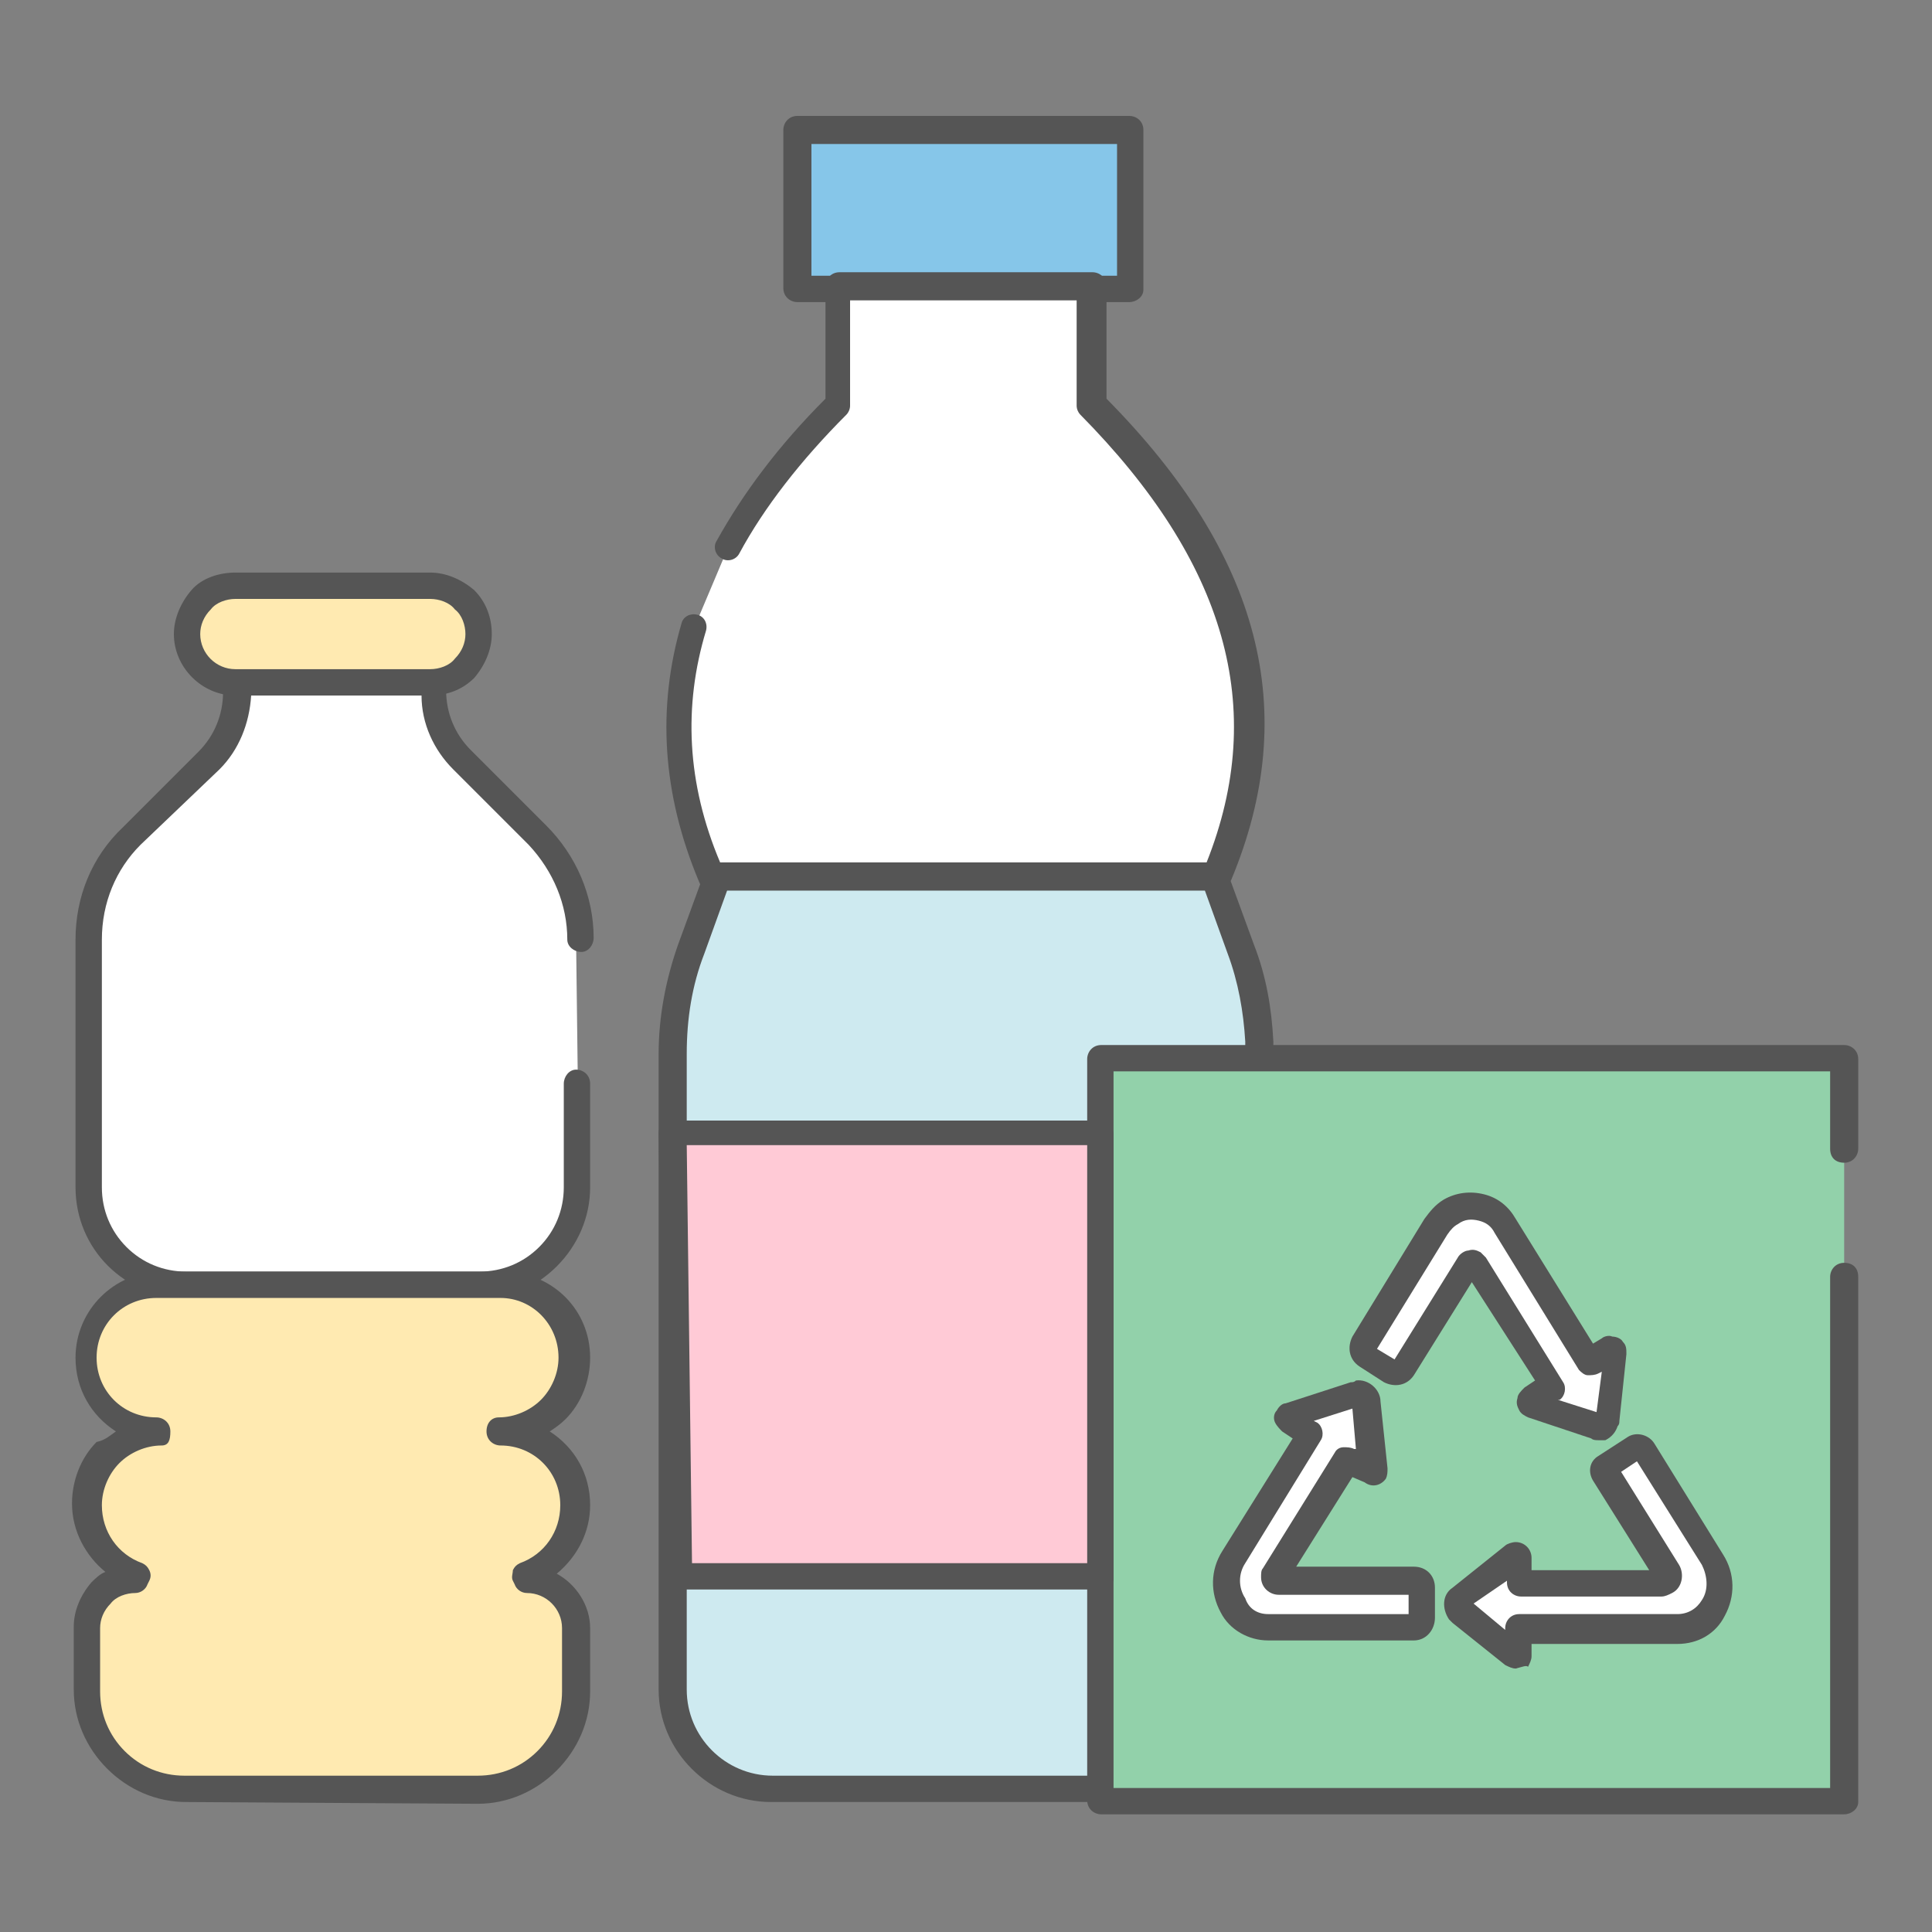
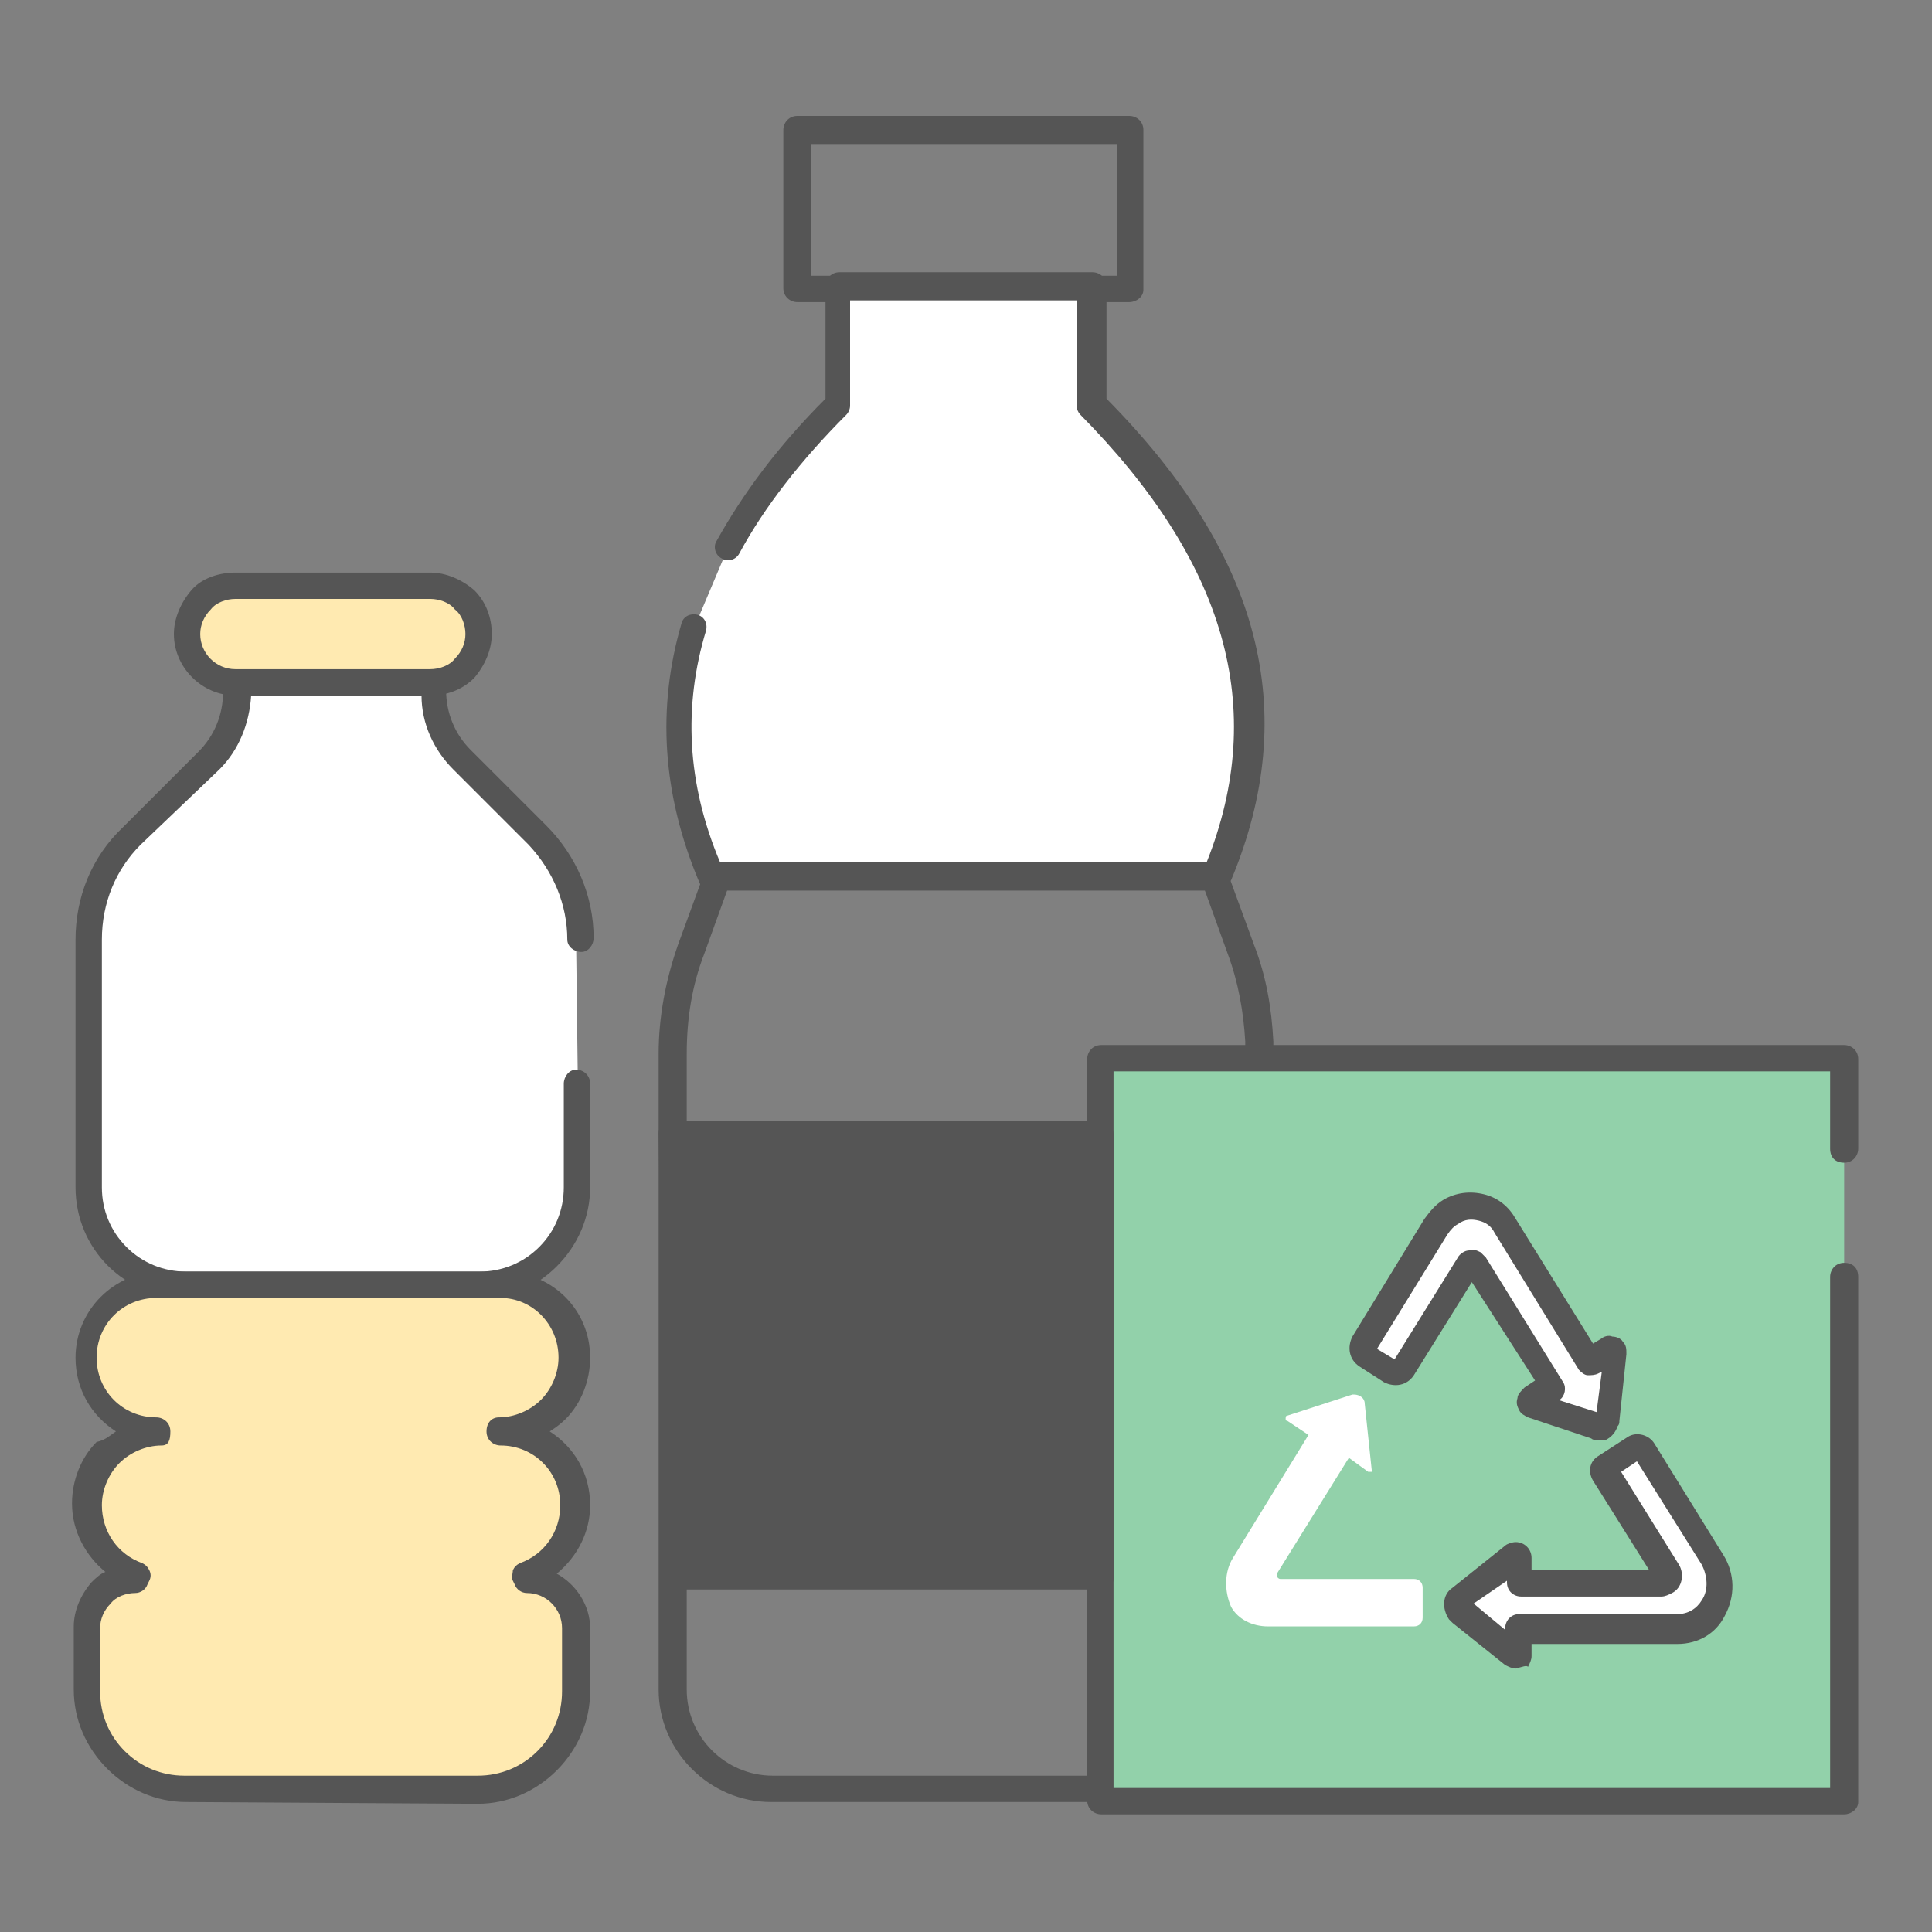
<svg xmlns="http://www.w3.org/2000/svg" version="1.1" id="圖層_1" x="0px" y="0px" viewBox="0 0 110 110" style="enable-background:new 0 0 110 110;" xml:space="preserve">
  <rect x="0" y="0" width="110" height="110" fill="#808080" stroke="none" />
  <style type="text/css">
	.st0{fill:none;}
	.st1{fill:#CEEAF0;}
	.st2{fill:#555555;}
	.st3{fill:#86C6E9;}
	.st4{fill:#FFFFFF;}
	.st5{fill:#92D1AA;}
	.st6{fill:#FFCAD6;}
	.st7{fill:#FFEAB1;}
</style>
  <g>
    <rect class="st0" width="110" height="110" />
  </g>
  <g id="Color">
    <g>
-       <path class="st1" d="M62.7,101.9H43.9c-3.1,0-5.6-2.5-5.6-5.6c0,0,0,0,0,0V60c0-2,0.4-4,1.1-5.9l1.5-4.1h28.4l1.5,4.1    c0.6,1.7,1,3.5,1,5.3v0.9" />
      <path class="st2" d="M62.7,102.6H43.9c-3.5,0-6.4-2.9-6.4-6.4V60c0-2.1,0.4-4.2,1.1-6.2l1.5-4.1c0.1-0.3,0.4-0.5,0.7-0.5h28.4    c0.3,0,0.6,0.2,0.7,0.5l1.5,4.1c0.7,1.8,1,3.6,1.1,5.5l0,0.9c0,0.4-0.3,0.8-0.8,0.8s-0.8-0.3-0.8-0.8v-0.9c-0.1-1.7-0.4-3.4-1-5    l-1.3-3.6H41.4l-1.3,3.6c-0.7,1.8-1,3.7-1,5.7v36.2c0,2.7,2.2,4.9,4.9,4.9h18.7c0.4,0,0.8,0.3,0.8,0.8S63.1,102.6,62.7,102.6z" />
    </g>
    <g>
-       <path class="st3" d="M45.4,7.4h18.9v9.1H45.4V7.4z" />
      <path class="st2" d="M64.3,17.2H45.4c-0.4,0-0.8-0.3-0.8-0.8V7.4c0-0.4,0.3-0.8,0.8-0.8h18.9c0.4,0,0.8,0.3,0.8,0.8v9.1    C65.1,16.9,64.7,17.2,64.3,17.2z M46.2,15.7h17.4V8.2H46.2V15.7z" />
    </g>
    <g>
      <path class="st4" d="M39.5,35.8c-1.5,4.9-0.9,9.7,1,14.2h28.8c3.4-8.2,2.5-17.1-7.2-26.8l0,0v-6.7H47.7v6.7    c-2.8,2.8-4.8,5.5-6.3,8.1" />
      <path class="st2" d="M69.3,50.7H40.5c-0.3,0-0.6-0.2-0.7-0.5c-2.1-5-2.4-9.9-1-14.7c0.1-0.4,0.5-0.6,0.9-0.5    c0.4,0.1,0.6,0.5,0.5,0.9c-1.3,4.3-1.1,8.7,0.8,13.2h27.7c3.5-8.8,1.1-17.1-7.2-25.5c-0.1-0.1-0.2-0.3-0.2-0.5v-6H48.4v6    c0,0.2-0.1,0.4-0.2,0.5c-2.6,2.6-4.7,5.3-6.1,7.9c-0.2,0.4-0.7,0.5-1,0.3c-0.4-0.2-0.5-0.7-0.3-1c1.5-2.7,3.5-5.4,6.2-8.1v-6.4    c0-0.4,0.3-0.8,0.8-0.8h14.4c0.4,0,0.8,0.3,0.8,0.8v6.4c8.8,8.9,11.1,17.8,7.1,27.4C69.8,50.6,69.6,50.7,69.3,50.7z" />
    </g>
    <g>
      <path class="st5" d="M105,72.7v29.9H62.7V60.3H105v5.1" />
      <path class="st2" d="M105,103.3H62.7c-0.4,0-0.8-0.3-0.8-0.8V60.3c0-0.4,0.3-0.8,0.8-0.8H105c0.4,0,0.8,0.3,0.8,0.8v5.1    c0,0.4-0.3,0.8-0.8,0.8s-0.8-0.3-0.8-0.8V61H63.4v40.8h40.8V72.7c0-0.4,0.3-0.8,0.8-0.8s0.8,0.3,0.8,0.8v29.9    C105.8,103,105.4,103.3,105,103.3z" />
    </g>
    <g>
-       <path class="st6" d="M38.7,89.8h24V64.5H38.3L38.7,89.8z" />
-       <path class="st2" d="M62.7,90.5h-24c-0.4,0-0.7-0.3-0.8-0.7l-0.4-25.3c0-0.2,0.1-0.4,0.2-0.5c0.1-0.1,0.3-0.2,0.5-0.2h24.4    c0.4,0,0.8,0.3,0.8,0.8v25.3C63.4,90.2,63.1,90.5,62.7,90.5z M39.4,89h22.5V65.2H39.1L39.4,89z" />
+       <path class="st2" d="M62.7,90.5h-24c-0.4,0-0.7-0.3-0.8-0.7l-0.4-25.3c0-0.2,0.1-0.4,0.2-0.5c0.1-0.1,0.3-0.2,0.5-0.2h24.4    c0.4,0,0.8,0.3,0.8,0.8v25.3C63.4,90.2,63.1,90.5,62.7,90.5z M39.4,89h22.5H39.1L39.4,89z" />
    </g>
    <g>
      <g>
        <path class="st4" d="M77.9,77.2l1.4,0.9c0.2,0.1,0.5,0.1,0.7-0.2l3.7-6c0.1-0.1,0.2-0.1,0.3-0.1c0,0,0.1,0,0.1,0.1l4.4,7.1     l-1.2,0.8c-0.1,0-0.1,0.1,0,0.2c0,0,0,0,0.1,0.1l3.6,1.2c0.3,0.1,0.6-0.1,0.7-0.3c0,0,0-0.1,0-0.1L92,77c0-0.1,0-0.1-0.1-0.2     c0,0-0.1,0-0.1,0l-1.2,0.7l-4.8-7.8c-0.6-1.1-2-1.5-3.1-0.8c-0.3,0.2-0.6,0.5-0.8,0.8l-4.1,6.7C77.6,76.7,77.6,77,77.9,77.2     L77.9,77.2z" />
        <path class="st2" d="M91,82c-0.1,0-0.3,0-0.4-0.1L87,80.7c-0.2-0.1-0.4-0.2-0.5-0.4c-0.1-0.2-0.2-0.4-0.1-0.7     c0-0.2,0.2-0.4,0.4-0.6l0.6-0.4L83.8,73l-3.3,5.3c-0.4,0.6-1.1,0.7-1.7,0.4l-1.4-0.9c0,0,0,0,0,0c-0.6-0.4-0.7-1.1-0.4-1.7     l4.1-6.7c0.3-0.4,0.6-0.8,1.1-1.1c0.7-0.4,1.5-0.5,2.3-0.3c0.8,0.2,1.4,0.7,1.8,1.4l4.4,7.1l0.5-0.3c0.1-0.1,0.4-0.2,0.6-0.1     c0.2,0,0.5,0.1,0.6,0.3c0.2,0.2,0.2,0.4,0.2,0.7l-0.4,3.8c0,0.1,0,0.2-0.1,0.3c-0.1,0.3-0.3,0.6-0.7,0.8C91.4,82,91.2,82,91,82z      M88.7,79.7l2.2,0.7l0.3-2.3L91,78.2c-0.2,0.1-0.4,0.1-0.6,0.1c-0.2,0-0.4-0.2-0.5-0.3l-4.8-7.8c-0.2-0.4-0.5-0.6-0.9-0.7     c-0.4-0.1-0.8-0.1-1.2,0.2c-0.2,0.1-0.4,0.3-0.6,0.6l-4,6.5l1,0.6l3.6-5.8c0.1-0.2,0.4-0.4,0.6-0.4c0.3-0.1,0.5,0,0.7,0.1     c0.1,0.1,0.2,0.2,0.3,0.3l4.4,7.1c0.2,0.3,0.1,0.8-0.2,1L88.7,79.7z M84.3,72.3L84.3,72.3C84.3,72.3,84.3,72.3,84.3,72.3z" />
      </g>
      <g>
        <path class="st4" d="M91.4,83.7l3.5,5.7c0.1,0.2,0.1,0.4-0.1,0.6c-0.1,0-0.1,0.1-0.2,0.1h-8v-1.4c0-0.1-0.1-0.1-0.1-0.1     c0,0-0.1,0-0.1,0l-3,2.4c-0.2,0.2-0.3,0.5-0.1,0.8c0,0,0.1,0.1,0.1,0.1l3,2.4c0.1,0,0.1,0,0.2,0c0,0,0-0.1,0-0.1v-1.4h9     c0.9,0,1.6-0.5,2-1.2c0.5-0.9,0.5-1.9-0.1-2.8l-3.9-6.3c-0.1-0.1-0.3-0.2-0.4-0.1c0,0,0,0,0,0l-1.7,1.1     C91.3,83.4,91.3,83.6,91.4,83.7L91.4,83.7z" />
        <path class="st2" d="M86.3,95c-0.2,0-0.4-0.1-0.6-0.2l-3-2.4c-0.1-0.1-0.1-0.1-0.2-0.2c-0.4-0.6-0.4-1.4,0.2-1.8l3-2.4     c0.1-0.1,0.4-0.2,0.6-0.2c0.5,0,0.9,0.4,0.9,0.9v0.7h6.7l-3.2-5.1c0,0,0,0,0,0c-0.3-0.5-0.2-1.1,0.3-1.4l1.7-1.1     c0.5-0.3,1.2-0.1,1.5,0.4l3.9,6.3c0.7,1.1,0.7,2.4,0.1,3.5c-0.5,1-1.5,1.6-2.7,1.6h-8.3v0.7c0,0.2-0.1,0.4-0.2,0.6     C86.9,94.8,86.7,94.9,86.3,95C86.4,94.9,86.4,95,86.3,95z M86.7,93.6L86.7,93.6C86.7,93.6,86.7,93.6,86.7,93.6z M83.9,91.3     l1.8,1.5v-0.1c0-0.4,0.3-0.8,0.8-0.8h9c0.6,0,1.1-0.3,1.4-0.8c0.4-0.6,0.3-1.4,0-2l-3.7-5.9l-0.9,0.6l3.3,5.3     c0.3,0.5,0.2,1.3-0.4,1.6c-0.2,0.1-0.4,0.2-0.6,0.2h-8c-0.4,0-0.8-0.3-0.8-0.8v-0.1L83.9,91.3z M94.2,89.8L94.2,89.8L94.2,89.8z      M92.9,82.7C92.9,82.7,92.9,82.7,92.9,82.7L92.9,82.7z" />
      </g>
      <g>
        <path class="st4" d="M72.2,92.6h8.3c0.3,0,0.5-0.2,0.5-0.5l0,0v-1.7c0-0.3-0.2-0.5-0.5-0.5l0,0h-7.6c-0.1,0-0.2-0.1-0.2-0.2     c0,0,0-0.1,0-0.1l4.1-6.6l1.1,0.8c0.1,0,0.2,0,0.2,0c0,0,0-0.1,0-0.1l-0.4-3.8c0-0.3-0.3-0.5-0.6-0.5c0,0-0.1,0-0.1,0l-3.7,1.2     c-0.1,0-0.1,0.1-0.1,0.2c0,0,0,0.1,0.1,0.1l1.2,0.8l-4.3,7c-0.5,0.8-0.5,1.9-0.1,2.8C70.5,92.2,71.3,92.6,72.2,92.6L72.2,92.6z" />
-         <path class="st2" d="M80.5,93.4h-8.3c0,0,0,0,0,0c-1.1,0-2.2-0.6-2.7-1.6c-0.6-1.1-0.6-2.4,0.1-3.5l4-6.4l-0.6-0.4     c-0.1-0.1-0.3-0.3-0.4-0.5c-0.1-0.2-0.1-0.5,0.1-0.7c0.1-0.2,0.3-0.4,0.5-0.4l3.7-1.2c0.1,0,0.2,0,0.3-0.1     c0.7-0.1,1.4,0.5,1.4,1.2l0.4,3.8c0,0.2,0,0.4-0.1,0.6c-0.3,0.4-0.8,0.5-1.2,0.2L77,84.1l-3.2,5.1h6.7c0.7,0,1.2,0.5,1.2,1.2v1.7     C81.7,92.8,81.2,93.4,80.5,93.4z M72.2,91.9h8v-1.1h-7.4c0,0,0,0,0,0c-0.5,0-1-0.4-1-1c0-0.2,0-0.4,0.1-0.5l4.1-6.6     c0.1-0.2,0.3-0.3,0.5-0.3c0.2,0,0.4,0,0.6,0.1l0.1,0L77,80.2l-2.2,0.7L75,81c0.3,0.2,0.4,0.7,0.2,1l-4.3,7c-0.4,0.6-0.4,1.4,0,2     C71.1,91.6,71.6,91.9,72.2,91.9z M72.8,89.3C72.8,89.3,72.8,89.3,72.8,89.3L72.8,89.3C72.8,89.3,72.8,89.3,72.8,89.3z M78.3,83.2     L78.3,83.2C78.3,83.2,78.3,83.2,78.3,83.2z M73.6,81.3L73.6,81.3C73.6,81.3,73.6,81.3,73.6,81.3z" />
      </g>
    </g>
    <g>
      <g>
        <path class="st4" d="M32.9,61.7l0,5.9c0,3.1-2.5,5.6-5.6,5.6l-16.7,0c-3.1,0-5.6-2.5-5.6-5.6l0-14.1c0-2.2,0.9-4.3,2.4-5.9     l4.3-4.3c1-1,1.6-2.5,1.6-3.9l0-0.5l11.1,0l0,0.5c0,1.5,0.6,2.9,1.6,3.9l4.3,4.3c1.6,1.6,2.4,3.7,2.5,5.9" />
        <path class="st2" d="M10.6,73.9c-3.5,0-6.3-2.8-6.3-6.3l0-14.1c0-2.4,0.9-4.7,2.7-6.4l4.3-4.3c0.9-0.9,1.4-2.1,1.4-3.4v-0.5     c0-0.4,0.3-0.8,0.8-0.8l11.1,0c0.4,0,0.7,0.3,0.8,0.7l0,0.5c0,1.3,0.5,2.5,1.4,3.4l4.3,4.3c1.7,1.7,2.7,4,2.7,6.4     c0,0.4-0.3,0.8-0.7,0.8c0,0,0,0,0,0c-0.4,0-0.8-0.3-0.8-0.7c0-2-0.8-3.9-2.2-5.4l-4.3-4.3c-1.1-1.1-1.8-2.6-1.8-4.2l-9.7,0     c-0.1,1.6-0.7,3.1-1.8,4.2L8,48.1c-1.4,1.4-2.2,3.3-2.2,5.4l0,14.1c0,1.3,0.5,2.5,1.4,3.4c0.9,0.9,2.1,1.4,3.4,1.4c0,0,0,0,0,0     l16.7,0c1.3,0,2.5-0.5,3.4-1.4c0.9-0.9,1.4-2.1,1.4-3.4l0-5.9c0-0.4,0.3-0.8,0.7-0.8c0.4,0,0.8,0.3,0.8,0.8l0,5.9     c0,1.7-0.7,3.3-1.9,4.5c-1.2,1.2-2.8,1.9-4.5,1.9L10.6,73.9C10.6,73.9,10.6,73.9,10.6,73.9z" />
      </g>
      <g>
        <g>
          <path class="st7" d="M32.9,85.7c0-2.3-1.9-4.2-4.2-4.2c2.3,0,4.2-1.9,4.2-4.2c0-2.3-1.8-4.1-4.1-4.2c-2.4-0.1,3.2,0-19.6,0      C6.9,73.2,5,75,5,77.4c0,2.3,1.9,4.2,4.2,4.2c-2.3,0-4.2,1.9-4.2,4.2c0,1.8,1.2,3.4,2.9,4l-0.1,0.2c-1.5,0-2.8,1.2-2.8,2.8      l0,3.6c0,3.1,2.5,5.6,5.6,5.6l16.7,0c3.1,0,5.6-2.5,5.6-5.6l0-3.6c0-1.5-1.2-2.8-2.8-2.8L30,89.7C31.7,89.1,32.9,87.6,32.9,85.7      z" />
          <path class="st2" d="M10.6,102.6c-1.7,0-3.3-0.7-4.5-1.9c-1.2-1.2-1.9-2.8-1.9-4.5l0-3.6c0-0.9,0.4-1.8,1-2.5      c0.2-0.2,0.5-0.5,0.8-0.6c-1.1-0.9-1.9-2.3-1.9-3.9c0-1.3,0.5-2.6,1.4-3.5C6,82,6.3,81.7,6.6,81.5c-1.4-0.9-2.3-2.4-2.3-4.2      c0-2.7,2.2-4.9,4.9-4.9c12.2,0,16.3,0,17.8,0c0.9,0,0.9,0,1.2,0l0.6,0c2.7,0.1,4.8,2.2,4.8,4.9c0,1.3-0.5,2.6-1.4,3.5      c-0.3,0.3-0.6,0.5-0.9,0.7c1.4,0.9,2.3,2.4,2.3,4.2l0,0c0,1.5-0.7,2.9-1.9,3.9c1.1,0.6,1.9,1.8,1.9,3.1l0,3.6      c0,1.7-0.7,3.3-1.9,4.5c-1.2,1.2-2.8,1.9-4.5,1.9L10.6,102.6C10.6,102.6,10.6,102.6,10.6,102.6z M9.2,82.3c-0.9,0-1.8,0.4-2.4,1      c-0.6,0.6-1,1.5-1,2.4c0,1.5,0.9,2.8,2.3,3.3c0.2,0.1,0.3,0.2,0.4,0.4c0.1,0.2,0.1,0.4,0,0.6l-0.1,0.2c-0.1,0.3-0.4,0.5-0.7,0.5      c-0.5,0-1.1,0.2-1.4,0.6c-0.4,0.4-0.6,0.9-0.6,1.4l0,3.6c0,1.3,0.5,2.5,1.4,3.4c0.9,0.9,2.1,1.4,3.4,1.4c0,0,0,0,0,0l16.7,0      c1.3,0,2.5-0.5,3.4-1.4c0.9-0.9,1.4-2.1,1.4-3.4l0-3.6c0-1.1-0.9-2-2-2c-0.3,0-0.6-0.2-0.7-0.5l-0.1-0.2c-0.1-0.2,0-0.4,0-0.6      c0.1-0.2,0.2-0.3,0.4-0.4c1.4-0.5,2.3-1.8,2.3-3.3c0-1.9-1.5-3.4-3.4-3.4c0,0,0,0,0,0c-0.4,0-0.8-0.3-0.8-0.8s0.3-0.8,0.7-0.8      c0.9,0,1.8-0.4,2.4-1c0.6-0.6,1-1.5,1-2.4c0-1.9-1.5-3.4-3.3-3.4l-0.7,0c-0.3,0-0.3,0-1.1,0c-1.5,0-5.6,0-17.8,0      c-1.9,0-3.4,1.5-3.4,3.4c0,1.9,1.5,3.4,3.4,3.4c0.4,0,0.8,0.3,0.8,0.8S9.6,82.3,9.2,82.3z" />
        </g>
        <g>
          <path class="st7" d="M24.5,33.3c1.5,0,2.8,1.2,2.8,2.8c0,1.5-1.2,2.8-2.8,2.8l-11.1,0c-1.5,0-2.8-1.2-2.8-2.8      c0-1.5,1.2-2.8,2.8-2.8L24.5,33.3z" />
          <path class="st2" d="M13.4,39.6c-1.9,0-3.5-1.6-3.5-3.5c0-0.9,0.4-1.8,1-2.5s1.6-1,2.5-1l11.1,0h0c0,0,0,0,0,0      c0.9,0,1.8,0.4,2.5,1c0.7,0.7,1,1.6,1,2.5c0,0.9-0.4,1.8-1,2.5c-0.7,0.7-1.6,1-2.5,1L13.4,39.6C13.4,39.6,13.4,39.6,13.4,39.6z       M24.5,34.1l-11.1,0c-0.5,0-1.1,0.2-1.4,0.6c-0.4,0.4-0.6,0.9-0.6,1.4c0,1.1,0.9,2,2,2c0,0,0,0,0,0l11.1,0      c0.5,0,1.1-0.2,1.4-0.6c0.4-0.4,0.6-0.9,0.6-1.4c0-0.5-0.2-1.1-0.6-1.4C25.6,34.3,25,34.1,24.5,34.1      C24.5,34.1,24.5,34.1,24.5,34.1z" />
        </g>
      </g>
    </g>
  </g>
</svg>